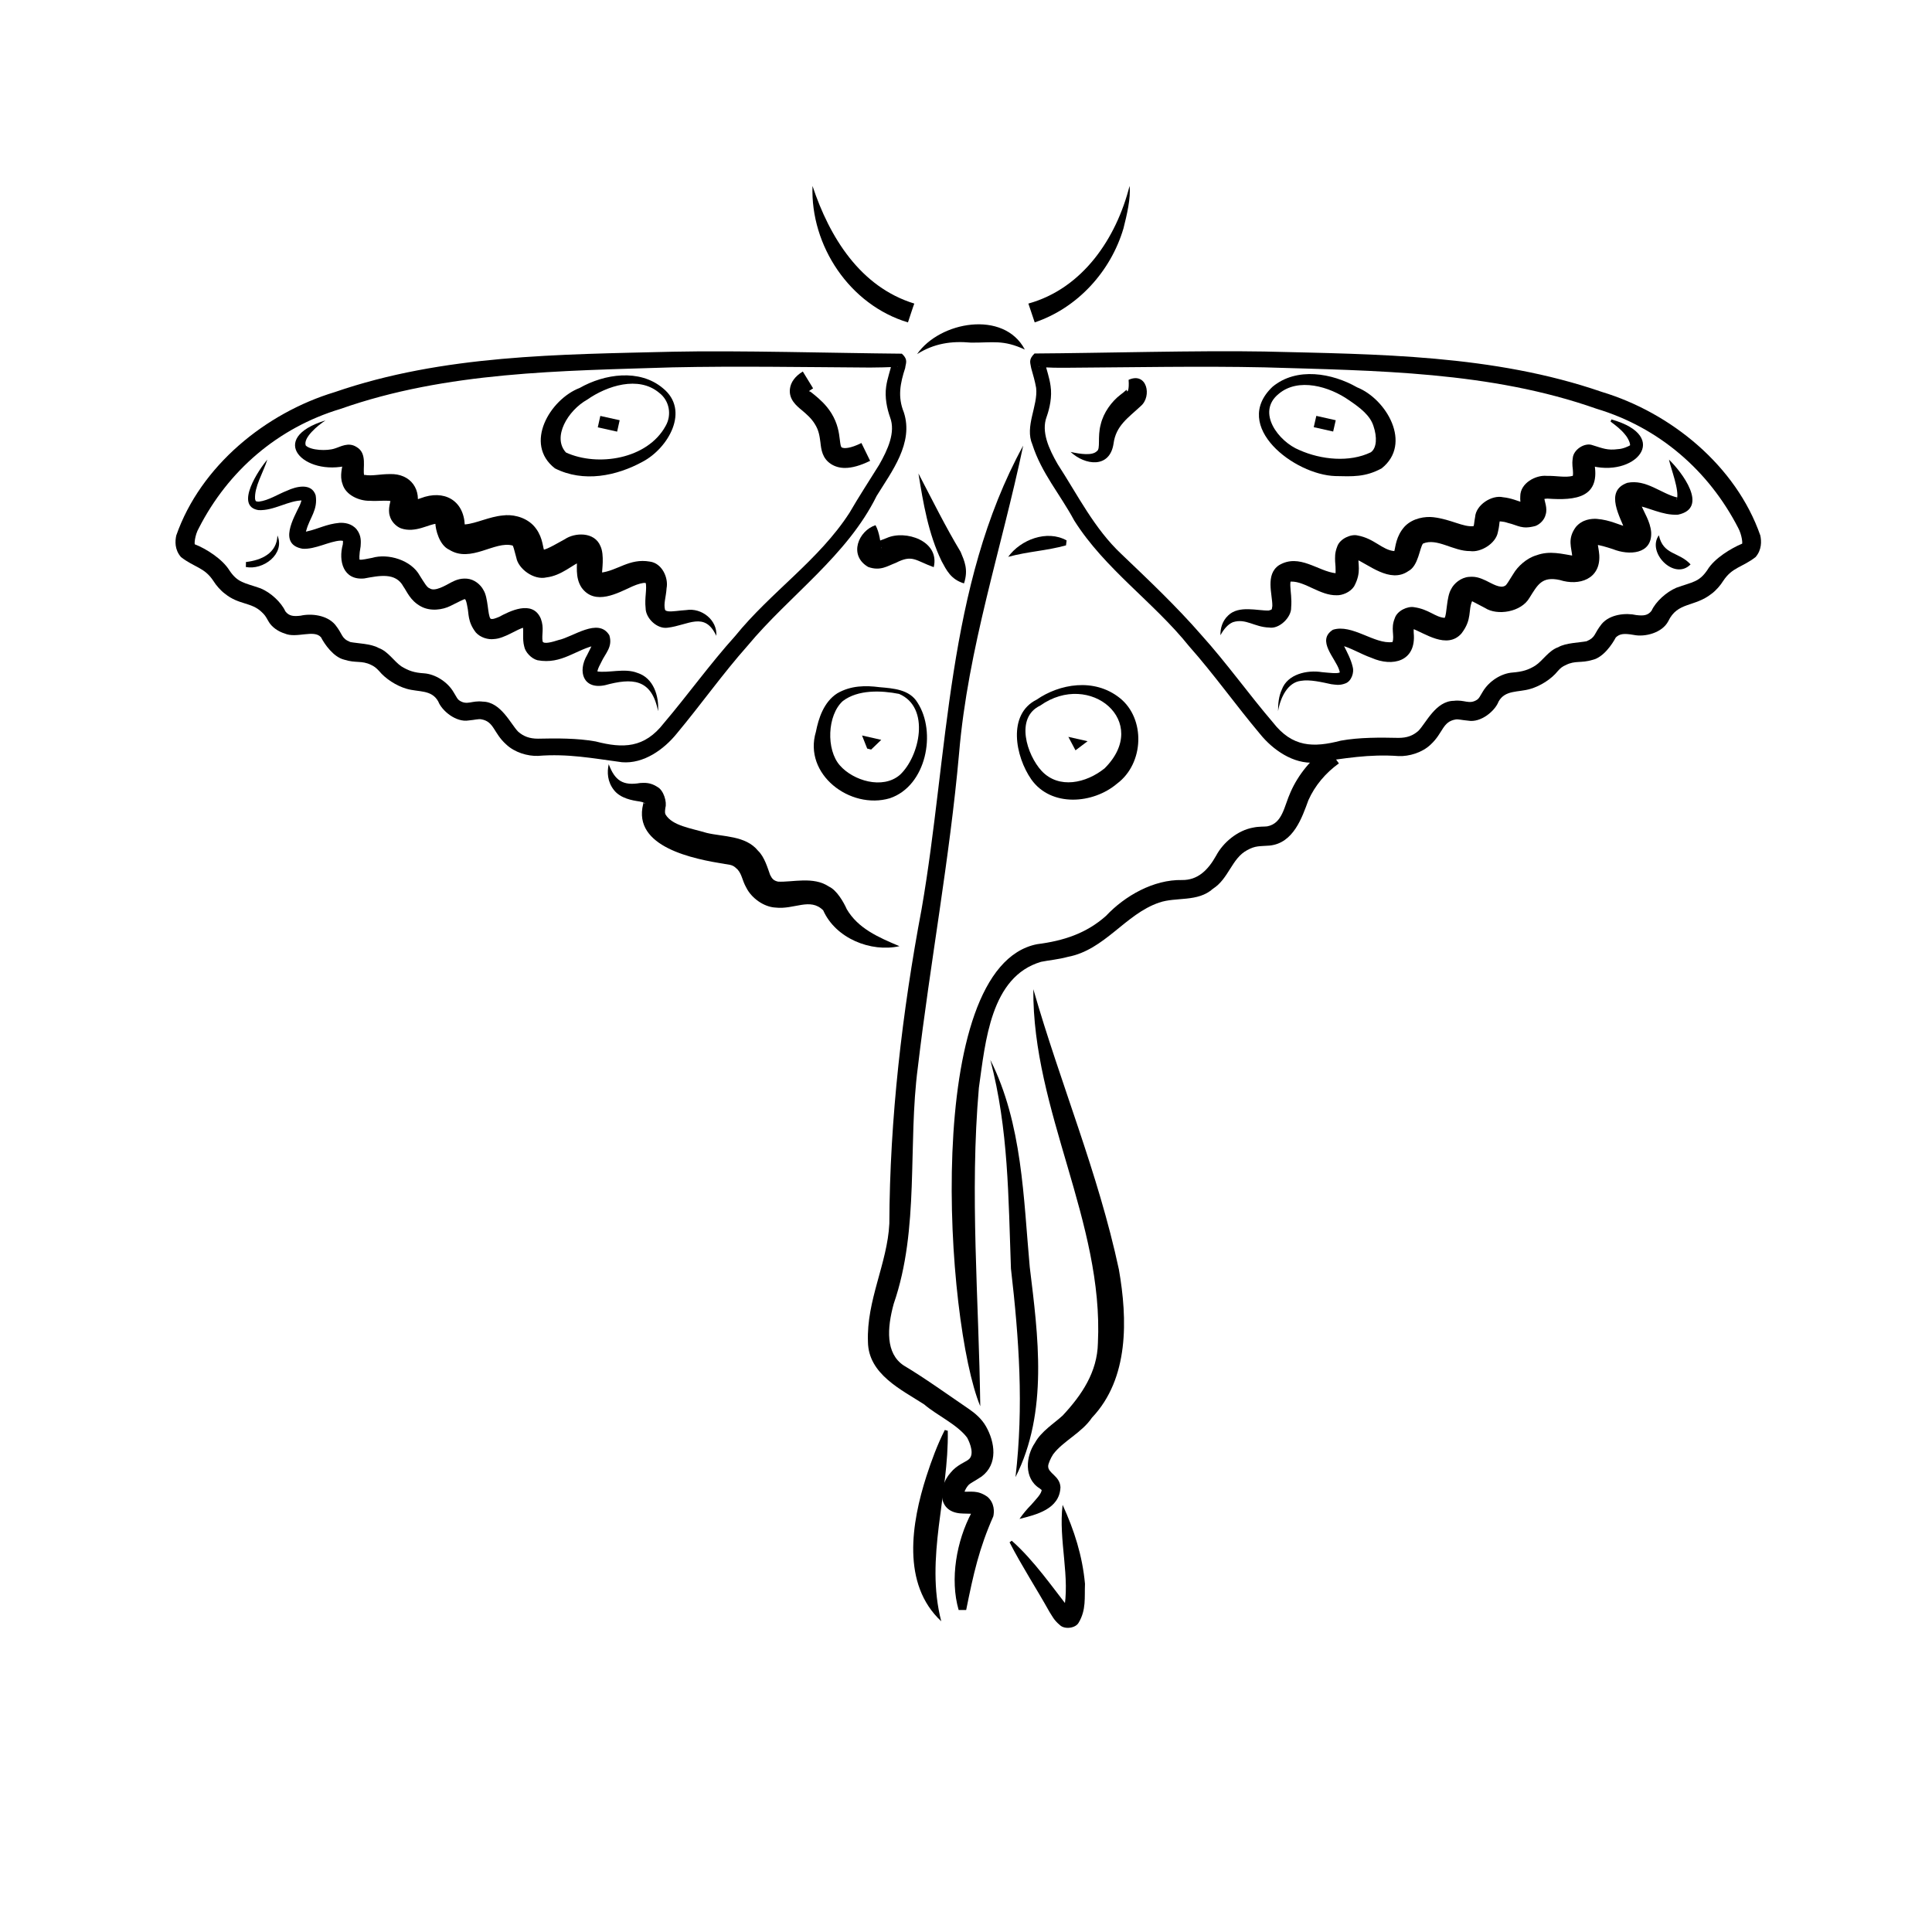
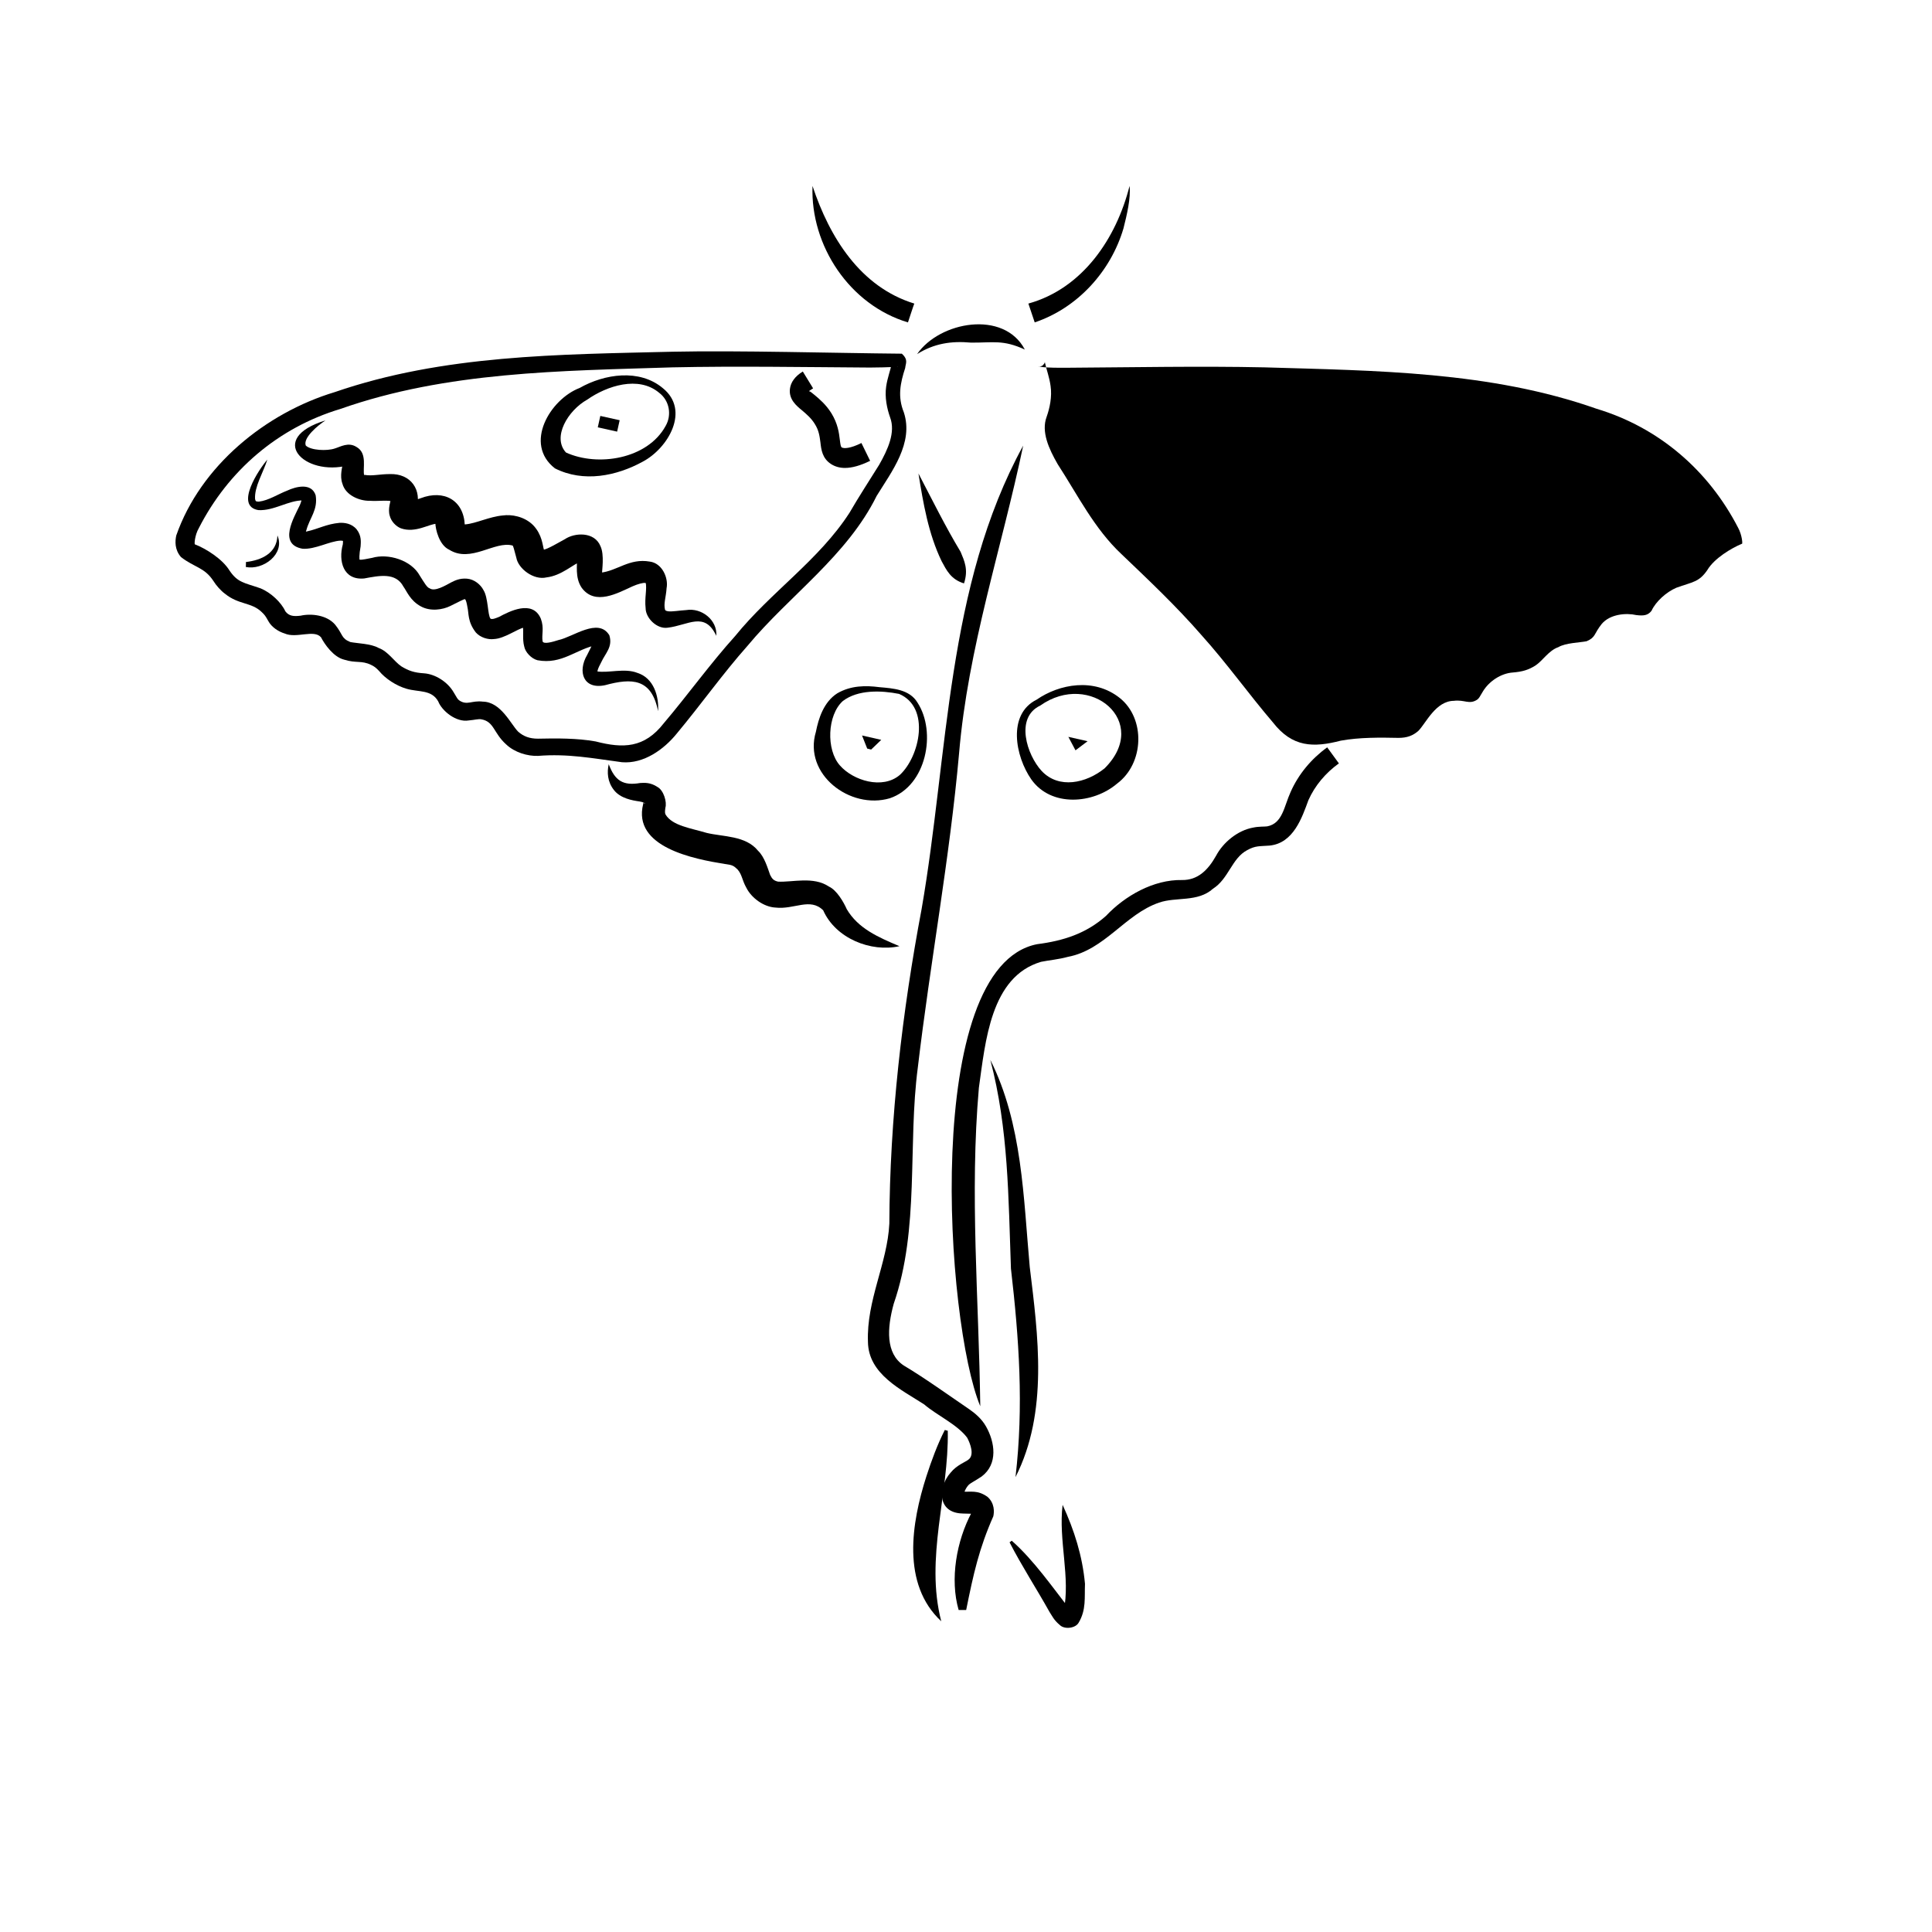
<svg xmlns="http://www.w3.org/2000/svg" fill="#000000" width="800px" height="800px" version="1.1" viewBox="144 144 512 512">
  <g>
    <path d="m381 240.88c1.102 0.473 1.207 0.051 0.523 0.262-1.785 0.262-5.144 0.211-6.981 0.262-17.055-0.105-35.371-0.418-52.324-0.051-29.547 0.945-59.879 1.102-88.008 11.02-16.582 4.984-29.758 16.375-37.523 31.594-1.102 1.891-1.258 4.512-0.996 4.305 2.832 1.102 7.242 3.832 9.133 6.926 2.203 3.254 3.883 3.203 8.238 4.723 2.676 1.102 5.457 3.672 6.559 6.086 0.996 1.312 2.258 1.363 4.039 1.156 2.781-0.629 6.981-0.211 9.184 2.414 2.098 2.625 1.523 3.57 3.988 4.566 1.785 0.367 5.512 0.418 7.504 1.574 2.519 0.891 4.094 3.57 6.035 4.879 1.891 1.156 3.41 1.68 5.984 1.836 3.043 0.211 6.297 2.309 7.871 5.039 0.84 1.418 1.051 1.891 1.574 2.203 2.047 1.312 3.254-0.105 6.141 0.262 4.777 0.051 7.398 5.93 9.34 7.926 1.469 1.312 3.098 1.891 5.301 1.891 4.828-0.105 10.34-0.156 15.273 0.734 7.293 1.891 12.91 1.785 18.055-4.828 6.246-7.348 12.227-15.691 18.945-23.145 9.445-11.652 22.199-20.102 30.281-32.645 2.363-4.094 5.301-8.605 7.82-12.648 2.363-4.144 4.41-8.66 2.938-12.594-0.84-2.363-1.469-5.352-1.051-8.188 0.316-2.258 1.102-4.199 1.523-6.297 0.109-0.312-0.312-0.152 0.633 0.738zm1.996-3.148c1.785 1.625 0.996 2.57 0.891 3.777-1.312 4.039-2.047 7.609-0.367 11.754 2.676 8.133-3.203 15.691-7.191 22.148-7.871 15.953-23.145 26.398-34.219 39.727-6.613 7.453-12.227 15.43-18.789 23.301-3.359 4.144-8.711 8.031-14.484 7.559-7.871-1.051-14.328-2.309-22.25-1.68-2.731 0.105-6.191-0.891-8.449-3.043-3.41-3.043-3.148-6.086-6.664-6.664-0.734-0.105-1.574 0.156-3.254 0.316-3.359 0.578-7.137-2.57-8.082-5.039-1.785-3.203-5.195-2.414-8.398-3.359-2.731-0.789-5.617-2.676-7.293-4.723-0.789-0.84-1.258-1.207-2.152-1.625-2.519-1.207-3.938-0.367-7.086-1.363-2.832-0.684-5.195-4.094-6.141-5.93-1.836-2.152-6.508 0.367-9.605-0.996-1.73-0.523-3.516-1.73-4.356-3.305-0.734-1.312-0.945-1.625-1.73-2.363-2.731-2.676-6.086-1.891-9.762-4.879-1.102-0.789-2.414-2.309-3.043-3.359-2.414-3.672-4.934-3.516-8.605-6.352-1.73-1.996-1.574-4.25-1.258-5.719 6.453-18.473 23.723-32.484 41.984-37.996 28.758-9.918 59.461-9.973 89.48-10.707 17.578-0.375 42.98 0.363 60.824 0.52z" />
    <path d="m367.93 268.01c-1.418 0-2.676-0.367-3.727-1.051-2.309-1.523-2.57-3.832-2.781-5.719-0.211-1.523-0.367-3.148-1.523-4.934-0.945-1.523-2.203-2.57-3.305-3.516-1.625-1.312-3.57-2.992-3.254-5.719 0.211-1.785 1.363-3.359 3.41-4.617l2.731 4.461c-1.625 0.996-0.945 0.789-0.945 0.789 0.156 0 0.84 0.578 1.363 0.996 1.258 1.051 2.992 2.519 4.41 4.777 1.73 2.781 2.047 5.301 2.258 7.086 0.156 1.312 0.262 1.836 0.473 1.996 0.578 0.367 2.309 0.316 5.246-1.156l2.309 4.723c-2.57 1.254-4.773 1.883-6.664 1.883z" />
    <path d="m230.28 255.41c-1.996 1.258-6.035 4.617-5.246 6.664 1.363 1.312 5.668 1.469 7.66 0.789 1.574-0.473 3.621-1.785 5.773-0.418 2.992 1.68 1.574 5.668 2.047 7.559 0.051 0-0.051-0.262 0.105-0.156 1.996 0.367 3.988-0.211 6.664-0.211 5.617-0.211 8.66 4.25 7.031 9.34-0.051 0.211 0.051 0.211-0.051-0.367-0.156-0.629-0.734-1.258-1.258-1.469-1.051-0.316-0.473-0.051 0.105-0.316l2.363-0.789c6.141-2.363 11.441 0.473 11.703 7.191 0.105 0.156-0.105-0.211-0.156-0.262-0.156-0.051-0.156 0 0.316 0 2.887-0.262 6.352-2.047 9.918-2.363 2.258-0.316 5.668 0.211 8.031 2.57 2.414 2.519 2.519 5.457 2.832 6.402 0.156 0.523 0.105 0.316-0.156 0.156-0.156-0.105-0.316 0-0.051-0.051 0.945 0.051 4.461-2.098 5.773-2.781 2.625-1.785 7.871-2.047 9.445 1.836 1.102 2.309 0.367 6.613 0.418 7.293-0.156-0.211-0.578-0.316-0.367-0.262 4.41-0.473 7.609-3.883 13.016-2.938 3.305 0.418 4.984 4.356 4.461 7.031-0.156 2.414-0.84 4.094-0.418 5.719 0.051 0.156 0.211 0.316 0.789 0.418 1.102 0.156 2.992-0.211 4.828-0.316 4.039-0.684 8.293 2.625 7.977 6.824-3.098-6.613-7.453-2.781-12.91-2.152-2.781 0.418-5.824-2.519-5.824-5.195-0.316-2.731 0.418-5.039 0-6.875 0 0 0.051 0.156 0.156 0.262-0.051 0.051-0.051-0.051-0.262-0.051-0.473-0.105-1.941 0.262-3.359 0.891-3.832 1.73-9.918 5.246-13.488 0.367-1.836-2.731-1.102-6.086-1.258-8.082 0.105 0.578 1.363 1.102 1.418 0.945-2.519 0.945-5.457 3.938-9.5 4.41-3.305 0.789-7.453-2.258-7.977-5.246-0.629-2.414-0.84-3.148-0.996-3.203-4.723-1.312-11.074 4.723-16.793 1.102-2.57-1.156-3.672-5.301-3.672-7.242-0.156-0.418 0.211 0.316 0.418 0.367-2.047 0-5.668 2.57-9.551 1.207-1.312-0.523-2.57-1.836-2.938-3.305-0.578-1.785 0.262-3.988 0.316-4.617-0.051 0.211 0.418 0.84 0.578 0.84-1.469-0.473-3.832-0.051-6.246-0.211-2.625 0.051-6.352-1.418-7.191-4.512-0.789-2.152 0-4.461 0.156-5.773 0 0 0.211 0.578 0.629 0.734 0.418 0.262 0.996 0.156 0.789 0.156-11.77 3.047-21.742-7.133-6.051-11.91z" />
    <path d="m214.85 265.81c-1.156 3.57-3.465 7.191-3.254 10.445 0.156 0.734 0.316 0.629 0.996 0.684 2.625-0.316 4.984-1.941 7.559-2.938 2.258-1.051 6.402-2.152 7.504 1.258 0.629 3.883-1.574 5.93-2.465 9.238-0.316 0.734 0 1.312-0.316 0.684-0.629-0.473-0.211-0.156 0.523-0.367 2.938-0.629 5.09-1.941 8.605-2.258 1.207-0.051 3.148 0.105 4.512 1.73 1.363 1.73 1.102 3.465 1.051 4.512-0.418 2.203-0.367 3.727-0.211 3.516 0.578 0.105 2.098-0.262 3.254-0.473 4.25-1.258 10.391 0.578 12.648 4.723 1.207 1.891 1.891 3.148 2.625 3.359 1.363 0.945 4.199-0.789 5.668-1.574 0.945-0.473 2.258-1.156 4.199-0.996 1.941 0.156 3.621 1.574 4.356 2.992 1.312 2.047 1.102 6.664 1.891 7.609 0.473 0.262 1.363-0.105 2.258-0.473 2.57-1.363 8.871-4.723 11.074 0.473 0.945 2.57 0.156 4.144 0.473 6.035 0.316 0.789 2.57 0.156 4.199-0.367 3.832-0.789 10.602-6.086 13.488-1.258 0.945 3.098-1.051 4.723-2.152 7.137-0.418 0.789-0.789 1.523-0.945 2.098-0.105 0.684-0.105 0.316-0.262 0.316 3.148 0.523 7.398-0.945 10.812 0.418 4.305 1.363 5.719 6.191 5.457 10.129-1.73-8.711-6.926-8.816-14.066-6.875-5.719 1.207-7.348-3.57-4.723-8.031 0.316-0.684 1.523-2.887 1.625-3.516 0.105-0.316-0.051-0.367 0.105 0.156 0.156 0.367 0.523 0.684 0.84 0.734-5.562 1.102-9.238 5.246-15.742 4.039-1.625-0.418-3.254-2.152-3.516-3.672-0.523-1.891-0.105-4.144-0.367-5.301 0 0.105 0.523 0.418 0.316 0.316-1.73 0.316-5.195 2.938-7.977 3.043-1.469 0.211-3.57-0.367-4.777-1.73-2.258-2.887-1.836-5.144-2.258-6.824-0.156-0.945-0.367-1.836-0.629-1.996 0-0.211-1.941 0.84-3.883 1.785-1.996 0.996-5.246 1.523-7.82 0.105-2.832-1.523-3.727-4.039-4.617-5.246-2.047-3.832-6.402-2.887-10.391-2.152-5.562 0.523-6.875-4.617-5.668-9.027 0.105-0.789 0-1.156 0.051-0.945 0.105 0.105 0-0.051-0.684-0.051-2.938 0.156-6.664 2.363-10.023 2.152-6.559-1.156-2.309-8.238-0.734-11.547 0.316-0.734 0.523-1.574 0.523-1.523 0 0.105 0.316 0.316 0.316 0.262-3.832-0.051-7.66 2.781-11.809 2.57-6.457-1.047 0.207-10.914 2.359-13.379z" />
    <path d="m299.61 249.91c-5.144 2.887-9.34 9.973-5.617 14.012 8.398 3.832 21.57 1.785 26.398-7.031 1.68-2.887 1.051-6.719-1.73-8.816-5.461-4.566-13.805-1.84-19.051 1.836zm-1.996-3.098c6.559-3.727 15.848-5.144 22.043 0.051 7.293 5.879 1.418 15.902-5.301 19.469-6.981 3.832-15.742 5.617-23.301 1.785-8.344-6.504-1.262-18.312 6.559-21.305z" />
    <path d="m209.18 292.94c4.094-0.473 8.188-2.309 8.344-7.031 2.098 4.934-3.832 9.289-8.398 8.344 0.055 0 0.055-1.312 0.055-1.312z" />
-     <path d="m418.16 237.68c18-0.105 43.191-0.84 60.879-0.523 30.02 0.734 60.719 0.789 89.48 10.707 18.262 5.512 35.527 19.523 41.984 38.047 0.316 1.469 0.418 3.777-1.258 5.719-3.672 2.832-6.141 2.625-8.605 6.352-0.629 1.051-1.941 2.57-3.043 3.359-4.566 3.621-9.027 2.098-11.492 7.293-1.625 3.098-6.191 4.25-9.184 3.621-2.676-0.473-3.727-0.262-4.723 0.684-0.945 1.785-3.254 5.246-6.141 5.93-3.148 0.945-4.566 0.105-7.086 1.363-0.945 0.418-1.418 0.789-2.152 1.625-1.68 2.098-4.566 3.938-7.293 4.723-3.203 0.945-6.664 0.211-8.398 3.359-0.891 2.414-4.672 5.668-8.082 5.039-1.73-0.156-2.57-0.418-3.254-0.316-3.57 0.578-3.305 3.57-6.664 6.664-2.258 2.152-5.719 3.148-8.449 3.043-7.926-0.578-14.379 0.629-22.25 1.73-5.719 0.418-11.125-3.41-14.484-7.559-6.613-7.871-12.227-15.848-18.84-23.301-9.34-11.652-22.355-20.469-30.438-33.324-3.727-6.926-8.66-12.543-11.074-20.102-2.098-4.828 1.523-10.234 0.996-15.008-0.262-1.574-0.84-3.621-1.312-5.246-0.168-1.305-0.848-2.199 0.883-3.879zm2.047 3.254c0.996-0.891 0.523-1.102 0.684-0.945 0.473 2.098 1.207 3.988 1.523 6.297 0.418 2.832-0.211 5.824-1.051 8.188-1.469 3.938 0.578 8.449 2.938 12.543 5.352 8.238 9.707 17.109 16.949 23.879 7.086 6.769 14.535 13.801 21.148 21.41 6.719 7.453 12.648 15.797 18.945 23.145 5.144 6.613 10.707 6.719 18 4.828 4.879-0.891 10.445-0.84 15.273-0.734 2.258 0 3.832-0.578 5.301-1.891 1.996-2.047 4.566-7.871 9.34-7.926 2.887-0.367 4.039 1.051 6.141-0.262 0.523-0.316 0.734-0.789 1.574-2.203 1.625-2.731 4.828-4.828 7.926-5.039 2.57-0.211 4.144-0.684 5.984-1.836 1.996-1.312 3.516-3.988 6.086-4.879 1.941-1.156 5.719-1.207 7.504-1.574 2.465-1.051 1.891-1.941 3.988-4.566 2.203-2.625 6.453-2.992 9.184-2.363 1.836 0.211 3.043 0.156 4.039-1.156 1.102-2.414 3.883-4.934 6.559-6.086 4.356-1.574 6.035-1.469 8.238-4.723 1.836-3.098 6.453-5.824 9.133-6.926 0.262 0.211 0.051-2.363-0.996-4.25-7.82-15.168-20.941-26.555-37.523-31.539-28.129-9.918-58.465-10.078-88.008-10.969-16.949-0.367-35.32 0-52.324 0.105-1.574 0-5.352 0.051-7.031-0.262-0.781-0.266-0.68 0.207 0.477-0.266z" />
+     <path d="m418.16 237.68zm2.047 3.254c0.996-0.891 0.523-1.102 0.684-0.945 0.473 2.098 1.207 3.988 1.523 6.297 0.418 2.832-0.211 5.824-1.051 8.188-1.469 3.938 0.578 8.449 2.938 12.543 5.352 8.238 9.707 17.109 16.949 23.879 7.086 6.769 14.535 13.801 21.148 21.41 6.719 7.453 12.648 15.797 18.945 23.145 5.144 6.613 10.707 6.719 18 4.828 4.879-0.891 10.445-0.84 15.273-0.734 2.258 0 3.832-0.578 5.301-1.891 1.996-2.047 4.566-7.871 9.34-7.926 2.887-0.367 4.039 1.051 6.141-0.262 0.523-0.316 0.734-0.789 1.574-2.203 1.625-2.731 4.828-4.828 7.926-5.039 2.57-0.211 4.144-0.684 5.984-1.836 1.996-1.312 3.516-3.988 6.086-4.879 1.941-1.156 5.719-1.207 7.504-1.574 2.465-1.051 1.891-1.941 3.988-4.566 2.203-2.625 6.453-2.992 9.184-2.363 1.836 0.211 3.043 0.156 4.039-1.156 1.102-2.414 3.883-4.934 6.559-6.086 4.356-1.574 6.035-1.469 8.238-4.723 1.836-3.098 6.453-5.824 9.133-6.926 0.262 0.211 0.051-2.363-0.996-4.25-7.82-15.168-20.941-26.555-37.523-31.539-28.129-9.918-58.465-10.078-88.008-10.969-16.949-0.367-35.32 0-52.324 0.105-1.574 0-5.352 0.051-7.031-0.262-0.781-0.266-0.68 0.207 0.477-0.266z" />
    <path d="m443.09 244.66c4.879-2.203 6.246 4.356 3.254 6.926-3.359 3.148-6.613 5.195-7.242 9.973-0.996 6.664-7.559 5.773-11.387 2.203 2.57 0.578 5.773 1.051 6.981-0.211 0.996-0.578 0.105-3.777 0.996-7.031 0.734-3.203 2.938-6.141 5.195-7.871 1.156-0.789 1.891-1.785 1.73-1.102 0.156 0.578 0.68-0.262 0.473-2.887z" />
    <path d="m571.03 255.15c16.113 4.512 6.141 15.797-6.035 12.121-0.211 0 0.418 0.105 0.789-0.211 0.367-0.211 0.629-0.789 0.629-0.789 2.047 9.707-4.879 10.391-12.281 9.867-0.629 0-1.207 0.156-1.207 0.211 0 0.051 0.367-0.367 0.316-0.473 0 0.84 0.945 2.781 0.367 4.512-0.316 1.363-1.469 2.519-2.676 2.992-3.672 0.996-4.566-0.156-7.293-0.789-1.469-0.523-2.676-0.418-2.363-0.367 0.051 0.051 0.316-0.473 0.156-0.051-0.105 0.418-0.105 1.418-0.473 2.832-0.523 3.043-4.566 5.457-7.348 5.039-4.512 0.051-8.766-3.57-12.492-1.996-0.891 0.996-1.207 5.93-3.883 7.293-4.879 3.41-10.652-1.891-14.223-3.305-0.051 0.105 0.996-0.262 1.051-0.734-0.367 2.047 0.891 4.199-1.207 8.082-1.051 1.625-3.203 2.414-4.617 2.363-4.356 0.105-8.344-3.672-12.02-3.621-0.156-0.051-0.211 0.105-0.316 0.051 0.105-0.051 0.156-0.156 0.156-0.156-0.051 0-0.156 0.629-0.105 1.363 0.051 1.469 0.418 3.305 0.211 5.617 0.105 2.57-3.148 5.773-5.824 5.301-3.938-0.105-6.191-2.519-9.605-1.418-1.312 0.523-2.465 1.891-3.305 3.465-0.051-1.785 0.473-3.777 2.047-5.246 2.832-2.781 7.82-1.207 10.758-1.312 0.996-0.316 0.734-0.105 0.945-1.207 0.051-2.992-1.941-8.344 1.785-10.812 5.406-3.203 10.34 1.68 15.113 2.152 0.262-0.051-0.051 0-0.156 0.156 0 0.262 0.105-1.418-0.105-3.305 0-0.996-0.156-2.152 0.578-3.988 0.734-2.098 3.727-3.305 5.352-2.887 4.461 0.789 6.559 3.883 9.762 4.144 0.316-1.051 0.418-3.988 2.781-6.559 2.152-2.203 5.406-2.676 7.609-2.414 4.723 0.578 7.871 2.676 10.602 2.363 0.156-0.211 0.156-1.051 0.418-2.414 0.211-3.203 4.41-5.93 7.398-5.246 2.098 0.211 3.777 0.945 5.617 1.523 0.629 0.262 1.258 0.105 0.418 0.316-0.418 0.105-0.84 0.629-0.996 1.156-0.105 0.473 0 0.418-0.051 0.156-0.051-0.578-0.523-1.625-0.418-3.41 0-3.516 4.144-5.668 6.981-5.406 2.731-0.051 4.934 0.523 6.926 0 0.051-0.051 0.105-0.578 0.051-1.258 0-0.789-0.316-1.625-0.051-3.41 0.156-2.309 3.203-4.25 5.246-3.465 2.731 0.84 3.938 1.418 6.719 1.051 1.418-0.051 2.938-0.84 3.098-0.945 0.418 0.051-0.211-1.836-1.258-2.992-0.996-1.258-2.363-2.309-3.777-3.359z" />
    <path d="m586.3 265.81c3.305 3.148 10.758 12.859 2.363 14.59-4.199 0.211-7.715-1.996-11.441-2.57-0.211 0-0.418 0.051-0.051 0 0.262 0 1.102-0.684 1.156-1.156 0.105-0.734 0.051 0.105 0.418 0.734 0.945 2.465 2.57 4.672 2.832 7.609 0.316 5.984-5.984 6.191-10.129 4.512-1.785-0.578-3.672-1.156-4.617-1.156-0.523 0-0.211 0.156 0.262-0.367 0.418-0.684 0.211-0.684 0.316 0.051 0.051 0.684 0.316 1.68 0.418 3.043 0.367 6.402-5.352 8.238-10.445 6.613-4.777-1.051-5.879 1.258-8.031 4.672-2.203 3.883-8.605 4.828-11.809 2.731-1.941-1.051-3.938-2.047-3.57-1.836 0.211 0 0.367-0.262 0.211-0.105-1.207 2.625 0.051 4.879-2.887 8.711-3.832 4.305-9.812-0.156-13.066-1.312-0.156 0.105 0.523-0.262 0.523-0.473-0.051-0.105-0.156 0.734-0.105 1.625 0.734 7.609-5.617 9.078-11.18 6.613-2.992-1.051-5.617-2.781-8.555-3.465 0.105 0-0.051 0 0.211-0.105 0.262-0.105 0.418-0.367 0.523-0.629 0.156-0.523 0-0.418 0.105-0.105 0.051 0.262 0.211 0.629 0.367 1.051 0.891 1.785 1.891 3.621 2.363 5.668 0.418 1.418-0.316 3.777-1.941 4.356-1.625 0.629-2.676 0.316-3.727 0.211-2.465-0.523-5.668-1.312-8.082-0.891-3.465 0.418-5.406 4.356-6.035 8.031 0-1.891 0.156-3.883 0.996-5.719 1.523-4.144 6.769-5.246 10.652-4.617 1.785 0.156 4.199 0.473 4.723 0.051 0-0.051 0 0.105-0.156-0.578-0.996-3.203-6.141-7.871-1.68-10.707 5.09-1.625 11.074 3.938 15.797 3.254 0.578-1.73-0.523-3.57 0.578-6.246 0.629-2.098 3.465-3.305 5.144-2.992 3.988 0.578 5.512 2.625 8.082 2.832 0.629-0.84 0.473-5.512 1.73-7.609 0.734-1.523 2.625-3.098 4.723-3.254 2.152-0.211 3.516 0.578 4.512 0.996 1.625 0.789 3.777 2.152 5.039 1.363 0.367-0.105 0.945-1.156 2.203-3.148 1.156-1.996 3.57-4.199 6.141-4.934 3.516-1.312 6.926-0.316 9.918 0.156 0.629 0 0.051-0.051-0.211 0.316-0.262 0.262-0.211 0.629-0.211 0-0.156-2.465-1.418-4.777 0.945-7.977 1.73-2.047 4.144-2.203 5.457-2.152 3.832 0.316 5.773 1.625 8.766 2.309 0.996 0.156 0.156-0.105-0.523 0.734-0.734 1.363-0.211 0.996-0.523 0.367-1.258-3.672-5.824-10.758 0.473-12.961 4.984-0.996 8.871 2.832 13.172 3.883 0.156 0.051 0.105 0.051-0.051 0.262-0.156 0.262-0.051 0.367 0 0.211 0.688-2.406-1.57-8.023-2.094-10.488z" />
    <path d="m503.65 246.65c7.766 3.098 14.695 14.957 6.508 21.465-4.305 2.363-7.766 2.152-12.281 2.047-10.812-0.316-27.711-13.172-16.637-23.668 6.402-5.301 15.797-3.625 22.41 0.156zm-2.152 3.41c-5.144-3.621-13.434-6.086-18.629-1.68-6.035 4.879 0 12.699 5.512 14.906 5.773 2.57 13.277 3.305 18.895 0.578 1.574-1.102 1.73-3.988 0.684-7.031-0.898-2.731-3.367-4.676-6.461-6.773z" />
    <path d="m592.02 293.57c-4.305 4.41-11.703-3.203-8.398-7.715 1.156 5.301 5.25 4.301 8.398 7.715z" />
    <path d="m387.4 269.48c3.672 7.031 7.137 14.066 11.18 20.781 0.996 2.414 2.098 4.672 0.891 8.344-3.516-1.051-4.672-3.57-5.93-5.879-3.516-7.293-4.879-15.375-6.141-23.246z" />
    <path d="m415.16 262.08c-5.773 27.5-14.641 53.582-17.004 81.66-2.465 27.656-7.66 55.523-10.914 83.074-2.731 20.676 0.523 42.668-6.402 62.715-1.785 6.508-2.152 13.121 2.625 16.32 5.562 3.305 11.809 7.82 17.371 11.598 1.523 1.051 3.305 2.519 4.461 4.566 2.363 4.144 3.254 9.973-1.156 13.277-2.098 1.418-3.203 1.785-3.727 2.57-0.262 0.316-0.629 0.945-0.84 1.523-0.262 0.523-0.105 0.945-0.262 0.418-0.051-0.211-0.367-0.578-0.523-0.578-0.156-0.051 0.051 0 0.262 0.051 2.203 0.211 3.938-0.523 6.664 1.418 1.891 1.68 1.785 3.988 1.523 5.144-3.777 8.555-5.246 15.168-7.191 24.824h-1.996c-2.363-8.133-0.578-18.316 3.465-25.871 0.105-0.523-0.105-0.211 0.367 0.316 0.418 0.316 0.051 0-0.684 0.051-0.734-0.051-1.625 0-2.832-0.105-6.141-0.629-5.617-7.242-2.465-10.758 1.625-2.047 4.039-2.887 4.723-3.465 1.68-1.207 0.523-4.25-0.316-5.824-2.625-3.516-8.031-5.93-11.387-8.816-5.984-3.883-14.801-7.977-14.906-16.582-0.418-11.02 5.144-20.781 5.668-31.332 0.105-27.711 3.41-56.152 8.555-83.391 7.137-41.094 6.508-85.492 26.922-122.8z" />
    <path d="m395.17 523.17c0.316 16.898-6.086 33.691-1.73 50.484-10.602-9.867-7.871-26.137-3.938-38.414 1.363-4.199 2.887-8.344 4.879-12.281z" />
    <path d="m403.78 516.66c-9.184-22.043-15.535-116.45 15.062-122.44 6.981-0.891 13.016-2.832 18.262-7.504 4.984-5.301 12.594-9.656 20.152-9.5 4.094 0.051 6.824-2.519 9.027-6.453 1.836-3.465 5.668-6.719 9.867-7.453 1.469-0.316 2.938-0.211 3.672-0.316 4.094-0.789 4.461-5.301 6.191-9.078 2.098-4.777 5.562-8.871 9.707-11.859 0 0 3.098 4.25 3.098 4.25-3.516 2.519-6.352 5.879-8.082 9.762-1.68 4.566-3.938 11.387-10.285 12.02-2.781 0.211-3.727 0-5.93 1.207-4.094 2.152-4.879 7.559-9.078 10.234-4.039 3.621-9.762 2.098-14.273 3.672-8.973 3.043-14.379 12.543-24.191 14.379-2.465 0.684-5.039 0.891-7.086 1.312-13.383 3.938-14.746 21.148-16.48 33.379-2.469 28.184 0 55.996 0.367 84.387z" />
    <path d="m305.32 346.52c1.625 4.356 3.777 5.773 8.344 4.984 1.102-0.051 2.676-0.211 4.566 1.051 1.625 0.84 2.57 3.988 2.098 5.512-0.156 1.207-0.105 1.418 0.051 1.785 1.785 2.992 6.719 3.621 10.914 4.879 4.356 1.051 10.34 0.684 13.594 4.723 1.73 1.625 2.57 4.672 3.203 6.402 0.523 1.051 0.945 1.523 2.098 1.785 3.777 0.211 9.395-1.469 13.488 1.312 2.098 0.945 3.938 4.199 4.723 5.984 2.992 5.09 8.238 7.398 13.961 9.812-7.559 1.68-16.898-2.047-20.203-9.5-3.465-3.465-7.66-0.156-12.648-0.734-3.098-0.156-6.352-2.519-7.715-5.246-1.156-2.047-1.102-3.41-2.309-4.828-1.051-0.996-1.312-1.207-3.359-1.469-8.133-1.312-24.562-4.41-21.676-15.902 0.105-0.945 0.316 0.156 0.418-0.156 0.211-0.051-0.473-0.367-1.418-0.523-1.836-0.262-5.039-0.789-6.769-3.043-1.727-2.207-1.832-4.727-1.359-6.828z" />
    <path d="m377.54 340.07-2.676 2.57-1.047-0.262-1.367-3.465z" />
    <path d="m367.36 329.78c-4.144 3.727-4.461 12.91-0.789 17.055 3.516 4.039 11.336 6.453 15.902 2.519 5.246-4.828 8.188-17.895-0.211-21.465-4.773-0.945-10.914-1.156-14.902 1.891zm-1.469-2.047c3.621-2.098 7.559-2.098 11.18-1.625 3.621 0.316 7.977 0.578 10.078 4.094 5.09 7.82 2.363 22.094-7.348 25.348-10.496 3.098-22.984-6.352-19.574-17.633 0.68-3.469 2.043-7.875 5.664-10.184z" />
-     <path d="m417.84 406.14c7.191 25.086 17.16 48.543 22.672 74.258 2.309 13.172 2.731 28.918-7.137 39.309-2.676 3.988-7.66 6.191-10.285 9.707-0.629 0.945-1.312 2.519-1.312 3.098-0.105 1.941 3.098 2.57 3.254 5.617-0.211 5.824-6.453 7.293-10.863 8.398 0.996-1.418 2.047-2.676 3.148-3.777 1.051-1.258 2.832-2.938 2.731-4.039 0 0.211 0.156 0.262-0.523-0.262-4.25-2.625-3.672-8.555-1.258-12.07 1.625-3.043 5.195-5.246 7.348-7.242 5.09-5.457 9.184-11.547 9.34-19.207 1.57-32.074-17.375-61.566-17.113-93.789z" />
    <path d="m406.45 424.88c8.5 16.949 8.766 36.527 10.445 54.895 2.203 18.105 4.984 38.414-3.777 55.68 2.203-18.84 0.945-36.633-1.207-55.262-0.684-18.84-0.633-36.945-5.461-55.312z" />
    <path d="m412.12 552.3c5.93 5.246 10.812 12.387 15.586 18.422 0 0-0.156-0.156-0.789-0.211-0.578 0-1.051 0.473-1.051 0.523 1.891-8.871-1.418-18.84-0.262-28.234 3.098 6.769 5.246 13.488 5.93 20.941-0.156 3.57 0.367 6.875-1.68 10.285-0.84 1.523-3.777 1.836-4.984 0.629-1.625-1.363-1.996-2.363-2.731-3.465-3.516-6.297-7.242-11.965-10.602-18.473 0.004 0.055 0.582-0.418 0.582-0.418z" />
-     <path d="m376.02 283.18c1.102 1.996 1.258 4.566 1.625 6.086 0.105 0.105-0.051-0.84-0.996-1.258-0.891-0.316-0.84-0.156-0.578-0.316l2.887-1.102c4.984-2.258 14.168 0.734 12.492 7.715-4.934-1.785-5.617-3.41-10.023-1.156-2.258 0.84-4.094 2.258-7.348 1.102-5.301-3.09-2.574-9.598 1.941-11.07z" />
-     <path d="m411.18 291.57c3.305-4.566 10.285-7.242 15.48-4.356l-0.156 1.312c-5.301 1.469-9.867 1.574-15.324 3.043z" />
    <path d="m418.73 329.41c5.984-4.144 15.219-5.879 22.043-0.418 6.824 5.457 6.453 17.32-0.734 22.672-6.352 5.406-17.477 6.297-22.723-1.102-4.254-6.094-6.406-17.27 1.414-21.152zm0.945 1.574c-6.769 3.203-3.516 13.121 0.367 17.32 4.566 4.879 11.809 3.254 16.688-0.684 12.387-12.336-3.883-25.98-17.055-16.637z" />
    <path d="m432.22 340.43-3.203 2.414-1.891-3.57z" />
    <path d="m497.3 258.36-5.144-1.156 0.684-2.992 5.144 1.156z" />
    <path d="m302.42 257.25 0.672-3.023 5.125 1.137-0.672 3.023z" />
    <path d="m387.04 237.84c5.984-8.66 22.984-11.754 28.551-1.207-5.824-2.676-8.398-1.785-14.273-1.836-5.199-0.473-9.762 0.207-14.277 3.043z" />
    <path d="m416.53 224.45c14.379-3.988 23.301-17.266 26.816-31.172 0.367 3.203-0.734 7.766-1.625 11.285-3.359 11.336-12.121 21.043-23.512 24.875 0-0.004-1.68-4.988-1.68-4.988z" />
    <path d="m384.62 229.44c-15.43-4.617-25.871-20.309-25.297-36.16 4.512 13.594 12.648 26.766 26.977 31.172-0.051 0.004-1.68 4.988-1.68 4.988z" />
  </g>
</svg>